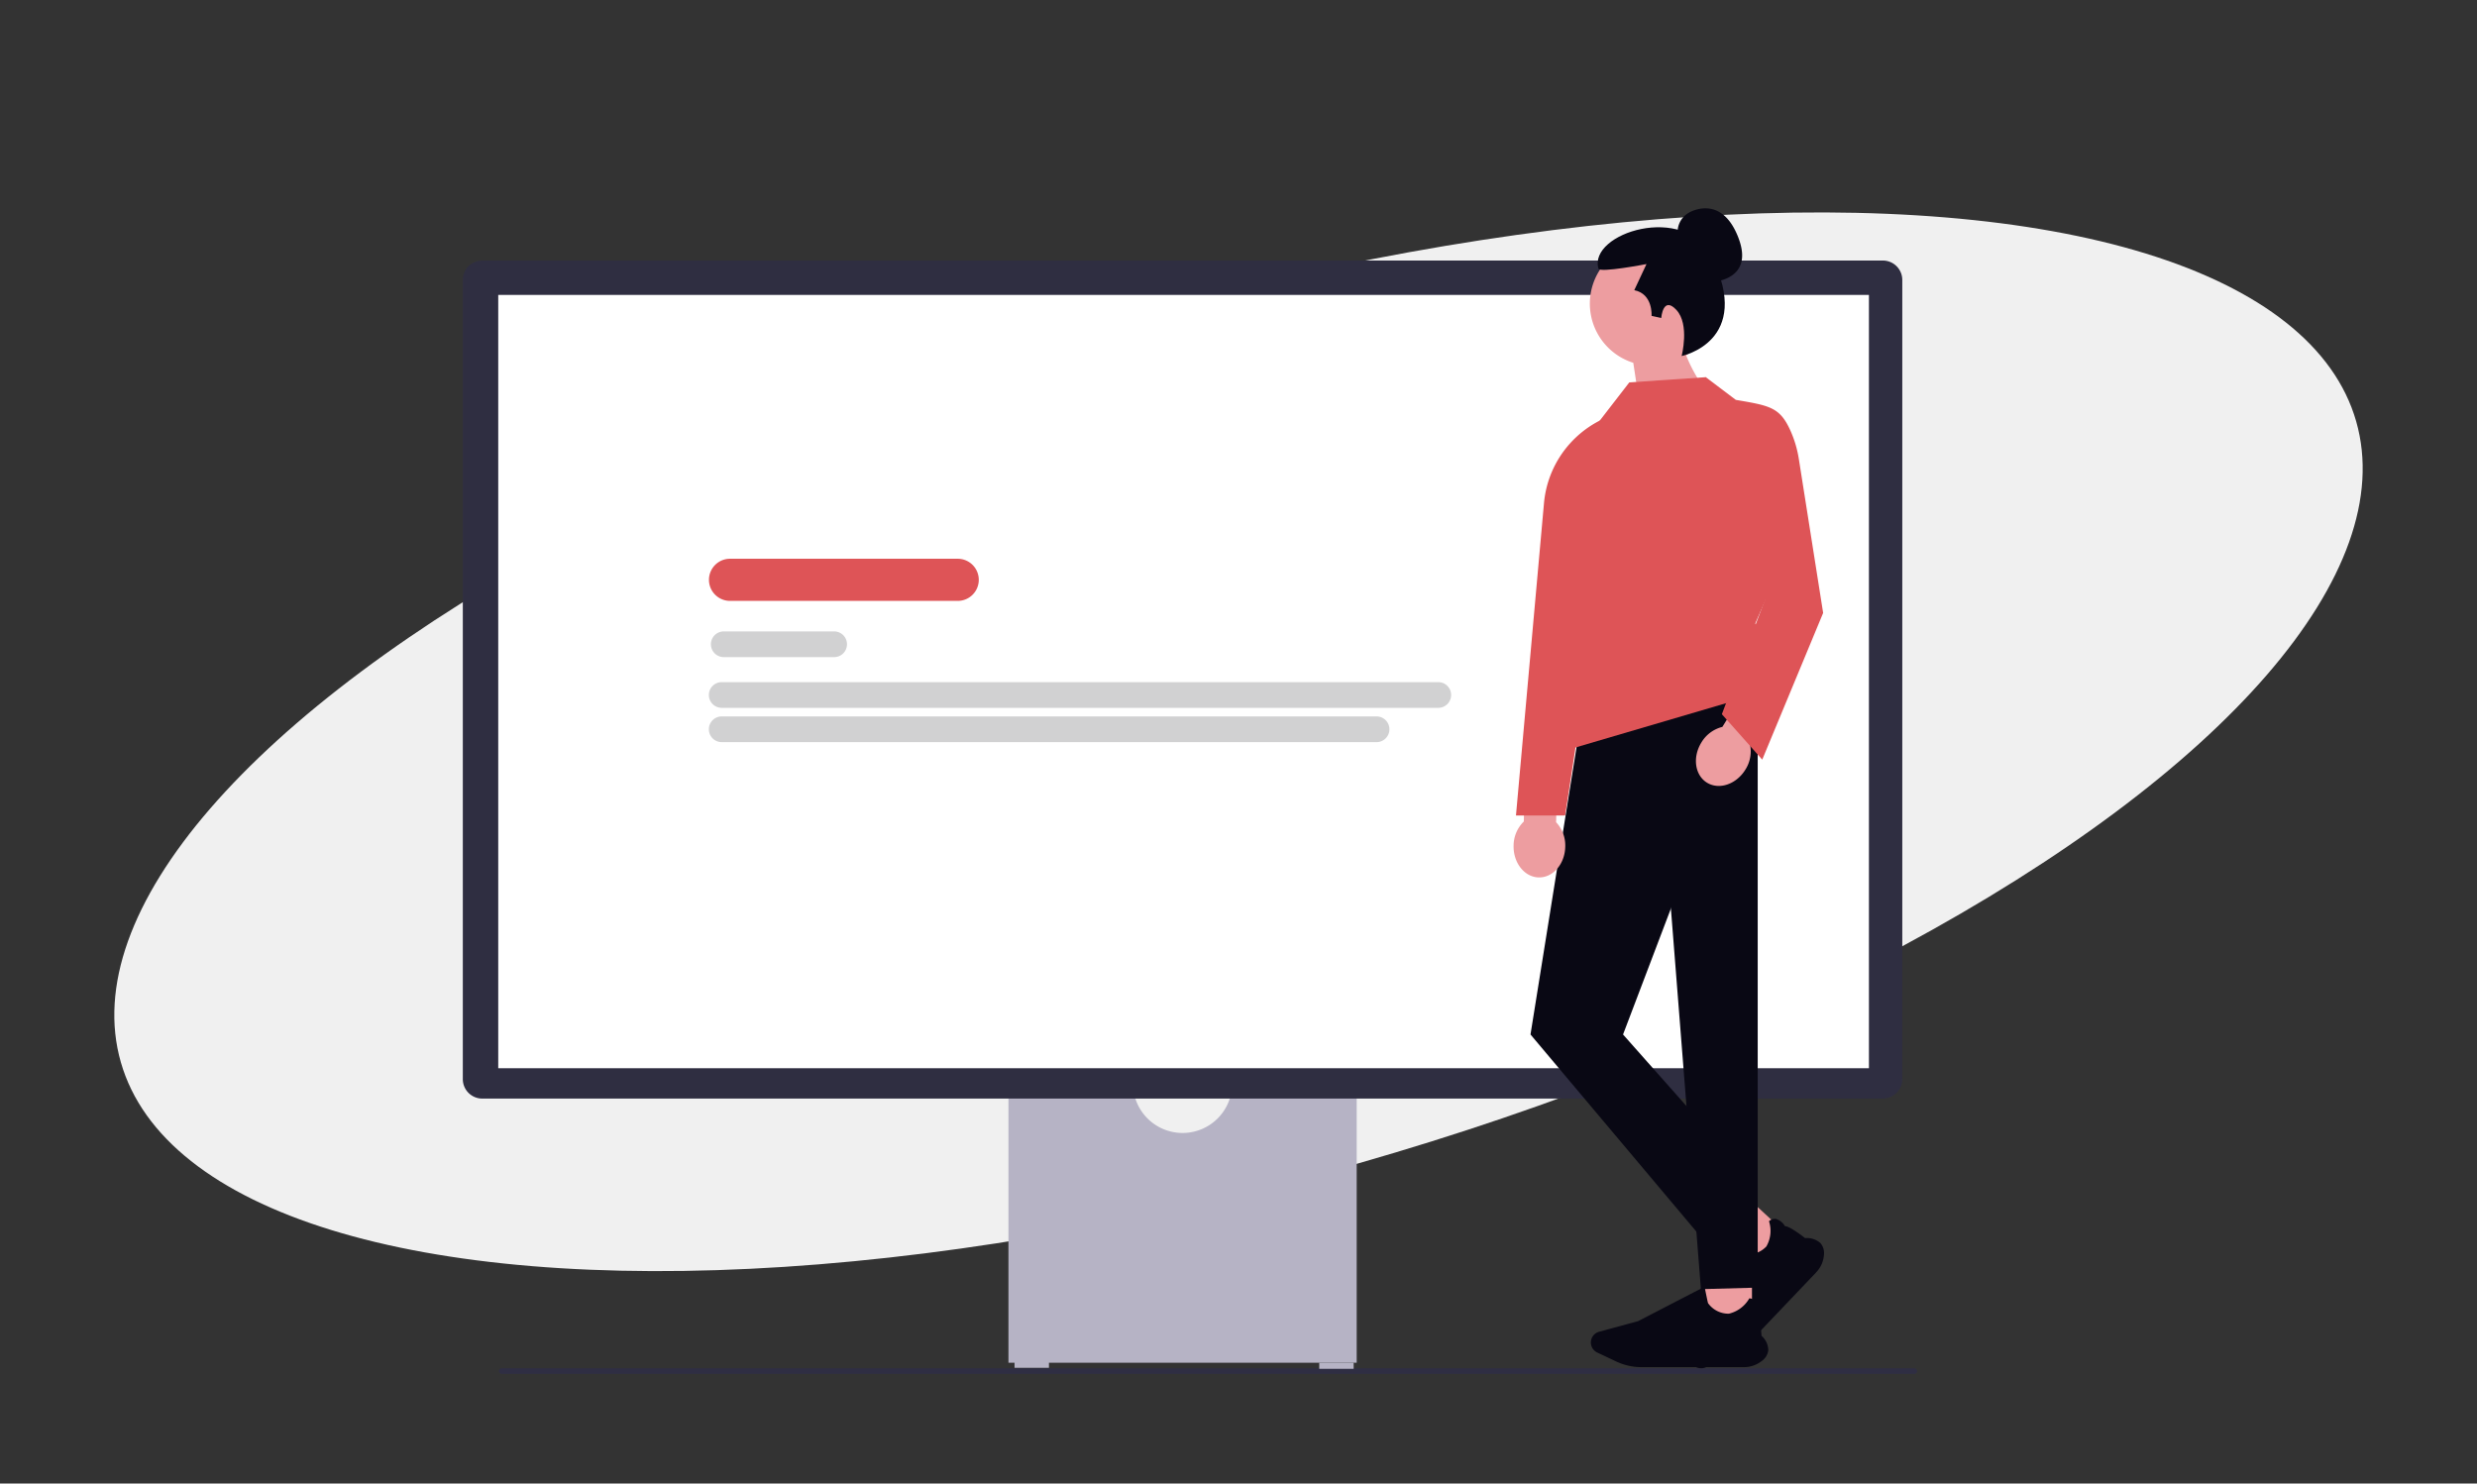
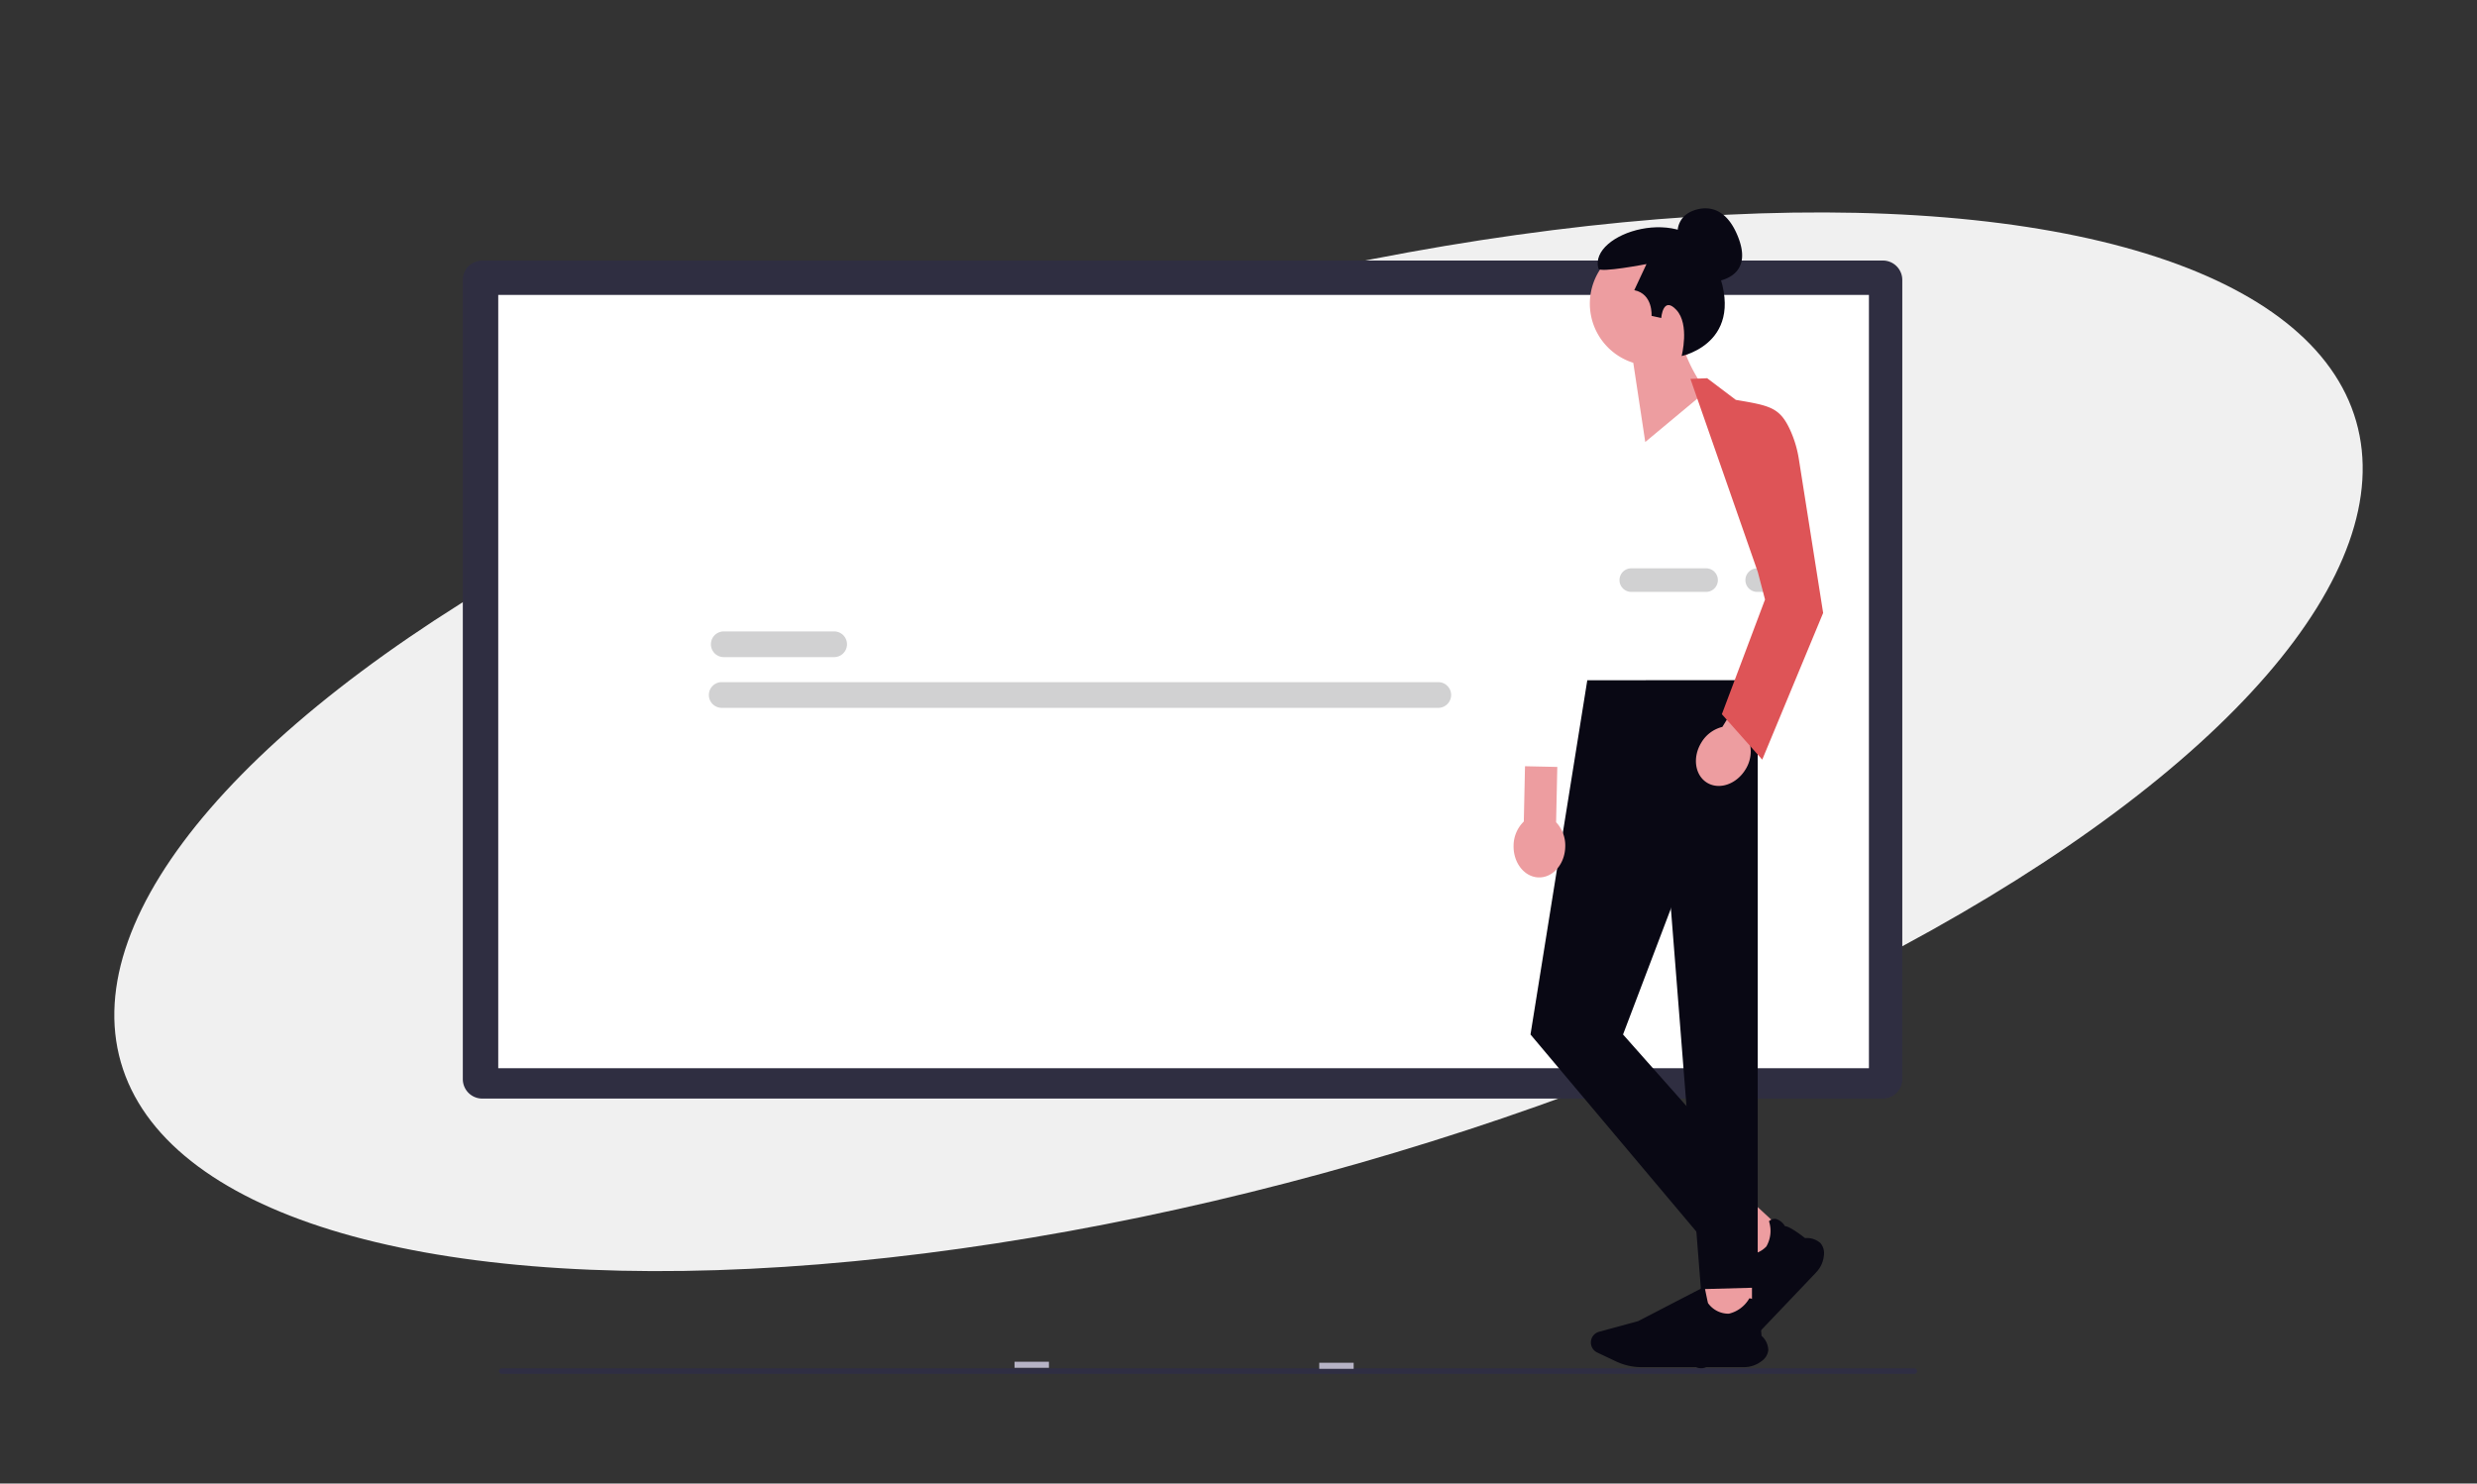
<svg xmlns="http://www.w3.org/2000/svg" width="281.208" height="168.446" viewBox="0 0 281.208 168.446">
  <rect x="0" y="0" width="281.208" height="168.446" fill="#333333" stroke="none" />
  <g id="Group_68677" data-name="Group 68677" transform="translate(-818.896 -1981.999)">
    <ellipse id="Ellipse_215" data-name="Ellipse 215" cx="132" cy="49.767" rx="132" ry="49.767" transform="translate(818.896 2054.768) rotate(-16)" fill="#f0f0f0" />
    <g id="undraw_website_ij0l_1_" data-name="undraw_website_ij0l (1)" transform="translate(871.438 2005.654)">
      <path id="Path_19187" data-name="Path 19187" d="M15.18,487.512a.321.321,0,0,0,.322.322H175.878a.322.322,0,0,0,0-.643H15.5A.321.321,0,0,0,15.18,487.512Z" transform="translate(-11.076 -355.488)" fill="#2f2e43" />
-       <path id="Path_19188" data-name="Path 19188" d="M254.469,370.945a5.631,5.631,0,0,1-11.11,0H229.146v30.8h39.535v-30.8H254.469Z" transform="translate(-167.201 -270.667)" fill="#b6b3c5" />
      <rect id="Rectangle_19560" data-name="Rectangle 19560" width="3.907" height="0.69" transform="translate(62.635 130.963)" fill="#b6b3c5" />
      <rect id="Rectangle_19561" data-name="Rectangle 19561" width="3.907" height="0.69" transform="translate(97.228 131.078)" fill="#b6b3c5" />
      <path id="Path_19189" data-name="Path 19189" d="M161.221,117.07H2.2a2.207,2.207,0,0,1-2.2-2.2V24.115a2.207,2.207,0,0,1,2.2-2.2H161.221a2.207,2.207,0,0,1,2.2,2.2v90.751a2.207,2.207,0,0,1-2.2,2.2Z" transform="translate(0 -15.988)" fill="#2f2e41" />
      <rect id="Rectangle_19562" data-name="Rectangle 19562" width="155.61" height="87.804" transform="translate(4.022 9.831)" fill="#fff" />
      <path id="Path_19190" data-name="Path 19190" d="M495.591,153.879H487.1a1.338,1.338,0,1,1,0-2.676h8.491a1.338,1.338,0,0,1,0,2.676Z" transform="translate(-354.446 -110.328)" fill="#d1d1d2" />
      <path id="Path_19191" data-name="Path 19191" d="M543.935,153.879h-3.962a1.338,1.338,0,1,1,0-2.676h3.962a1.338,1.338,0,0,1,0,2.676Z" transform="translate(-393.025 -110.328)" fill="#d1d1d2" />
-       <path id="Path_19192" data-name="Path 19192" d="M131.429,151.966H105.585a2.393,2.393,0,0,1,0-4.785h25.845a2.393,2.393,0,1,1,0,4.785Z" transform="translate(-75.296 -107.393)" fill="#de5457" />
      <path id="Path_19193" data-name="Path 19193" d="M118.258,180.622H105.8a1.459,1.459,0,1,1,0-2.917h12.455a1.459,1.459,0,1,1,0,2.917Z" transform="translate(-76.137 -129.666)" fill="#d1d1d2" />
      <path id="Path_19194" data-name="Path 19194" d="M186.077,201.931H104.651a1.459,1.459,0,0,1,0-2.917h81.426a1.459,1.459,0,0,1,0,2.917Z" transform="translate(-75.296 -145.215)" fill="#d1d1d2" />
-       <path id="Path_19195" data-name="Path 19195" d="M179.071,216.33h-74.42a1.459,1.459,0,0,1,0-2.917h74.42a1.459,1.459,0,0,1,0,2.917Z" transform="translate(-75.296 -155.721)" fill="#d1d1d2" />
      <path id="Path_19196" data-name="Path 19196" d="M536.515,422.1l-3.735,3.922-3.981-3.68,3.735-3.922Z" transform="translate(-385.849 -305.311)" fill="#ed9da0" />
      <path id="Path_19197" data-name="Path 19197" d="M529.641,430.5l-7.94,8.337a6.7,6.7,0,0,1-2.451,1.628l-2.214.844a1.306,1.306,0,0,1-1.343-.257,1.256,1.256,0,0,1-.258-1.512l2.129-3.994,2.272-8.1.025.015c.618.381,1.556.952,1.622.976a2.86,2.86,0,0,0,2.5-.879,3.554,3.554,0,0,0,.3-2.848l0-.013.011-.009a.928.928,0,0,1,.772-.25,1.788,1.788,0,0,1,1.026.825c.529-.022,2.154,1.25,2.284,1.353a2.307,2.307,0,0,1,1.738.562,1.741,1.741,0,0,1,.4,1.384,3.171,3.171,0,0,1-.879,1.939Z" transform="translate(-375.991 -309.69)" fill="#090814" />
      <rect id="Rectangle_19563" data-name="Rectangle 19563" width="5.459" height="5.378" transform="translate(140.896 121.308)" fill="#ed9da0" />
      <path id="Path_19198" data-name="Path 19198" d="M491.106,462.079H479.5a6.776,6.776,0,0,1-2.882-.647l-2.139-1.013a1.259,1.259,0,0,1,.214-2.361l4.413-1.2,7.55-3.91.006.028c.141.7.36,1.769.388,1.833a2.851,2.851,0,0,0,2.364,1.2,3.644,3.644,0,0,0,2.316-1.731l.007-.012h.014a.922.922,0,0,1,.713.383,1.745,1.745,0,0,1,.092,1.3,7.342,7.342,0,0,1,.562,2.567,2.237,2.237,0,0,1,.773,1.633,1.754,1.754,0,0,1-.749,1.236A3.271,3.271,0,0,1,491.106,462.079Z" transform="translate(-345.683 -330.501)" fill="#090814" />
      <path id="Path_19199" data-name="Path 19199" d="M474.175,198.181l-19.343.009-6.448,40.223,19.343,22.99,6.448-5.747-15.286-17.242Z" transform="translate(-327.172 -144.607)" fill="#090814" />
      <path id="Path_19200" data-name="Path 19200" d="M501.5,204.111l11.433-5.929v68.969l-6.448.177Z" transform="translate(-365.926 -144.607)" fill="#090814" />
      <path id="Path_19201" data-name="Path 19201" d="M446.106,240.687l.136-6.278-3.666-.08-.136,6.278a3.849,3.849,0,0,0-1.16,2.74c-.042,1.957,1.236,3.572,2.856,3.607s2.967-1.523,3.009-3.48a3.849,3.849,0,0,0-1.04-2.788Z" transform="translate(-321.988 -170.983)" fill="#ed9da0" />
      <path id="Path_19202" data-name="Path 19202" d="M513.726,8.388s5.262-.011,3.3-5.082S511.4.507,511.4.507a2.518,2.518,0,0,0-1.224,2.632" transform="translate(-372.225)" fill="#090814" />
      <path id="Path_19203" data-name="Path 19203" d="M487.387,21.028a7.039,7.039,0,1,0-9.148,6.717l1.361,8.993,6.937-5.781a17.473,17.473,0,0,1-2.3-4.061A7.031,7.031,0,0,0,487.387,21.028Z" transform="translate(-345.359 -10.207)" fill="#ed9da0" />
      <path id="Path_19204" data-name="Path 19204" d="M486.127,22.559s.935-3.584-.594-5.231-1.722.914-1.722.914l-1.1-.239s.191-2.488-1.961-2.918l1.387-2.966s-5.312,1.031-5.458.517c-1.152-4.048,9.837-7.506,12.873-1.33,4.722,9.6-3.425,11.254-3.425,11.254h0Z" transform="translate(-347.757 -5.792)" fill="#090814" />
-       <path id="Path_19205" data-name="Path 19205" d="M454.871,85.218h0a11.7,11.7,0,0,0-9.411,10.439l-3.181,35.466h5.582l7.01-45.905h0Z" transform="translate(-322.717 -62.181)" fill="#de5457" />
-       <path id="Path_19206" data-name="Path 19206" d="M466.988,103.038l-.869,10.014,23.6-6.94-2.875-7.238,5.354-12.294L481.265,70.914l-8.725.595-3.371,4.362" transform="translate(-340.112 -51.744)" fill="#de5457" />
      <path id="Path_19207" data-name="Path 19207" d="M523.99,205.3l3.291-5.348-3.123-1.922-3.291,5.348a3.848,3.848,0,0,0-2.386,1.778c-1.026,1.667-.739,3.707.641,4.556s3.33.186,4.356-1.481a3.849,3.849,0,0,0,.512-2.931Z" transform="translate(-377.872 -144.498)" fill="#ed9da0" />
      <path id="Path_19208" data-name="Path 19208" d="M515.547,71.435l1.9-.079,3.253,2.458c3.855.657,4.972.842,6.154,3.388a12.729,12.729,0,0,1,1.009,3.375l2.752,17.43L523.7,114.663l-4.584-5.156,4.9-13.023L523.2,93.37" transform="translate(-376.179 -52.066)" fill="#de5457" />
    </g>
  </g>
</svg>